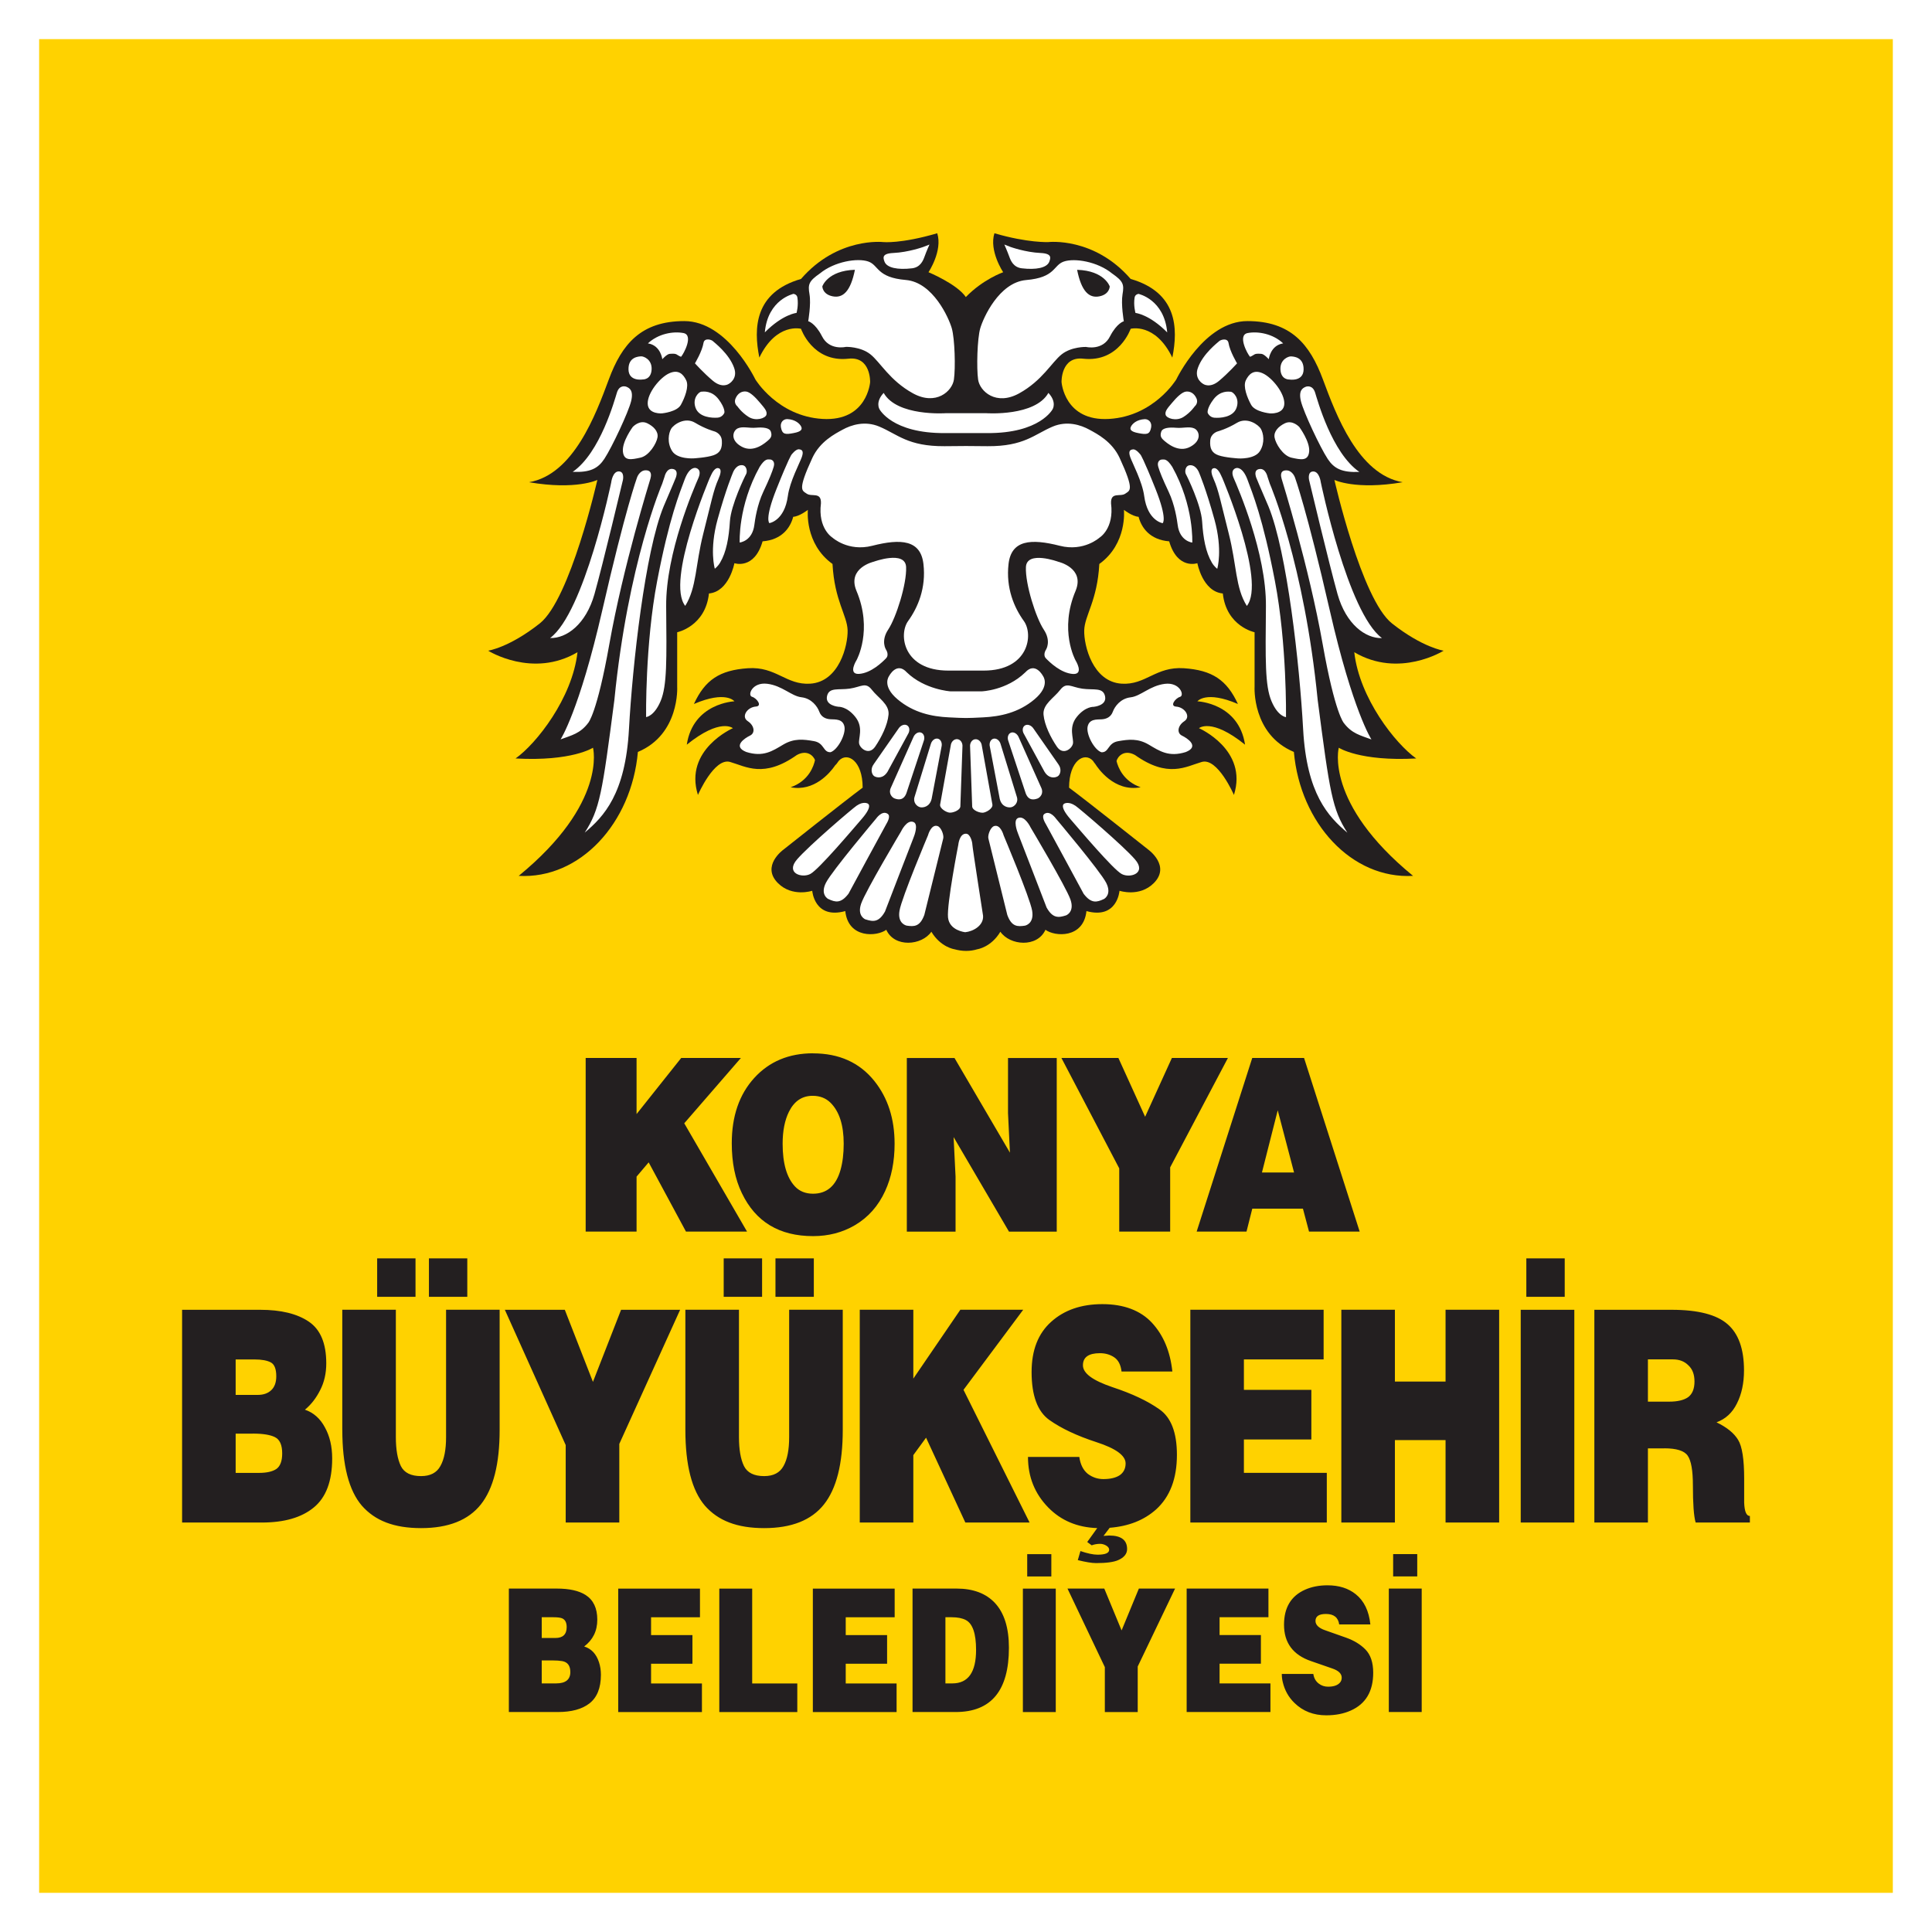
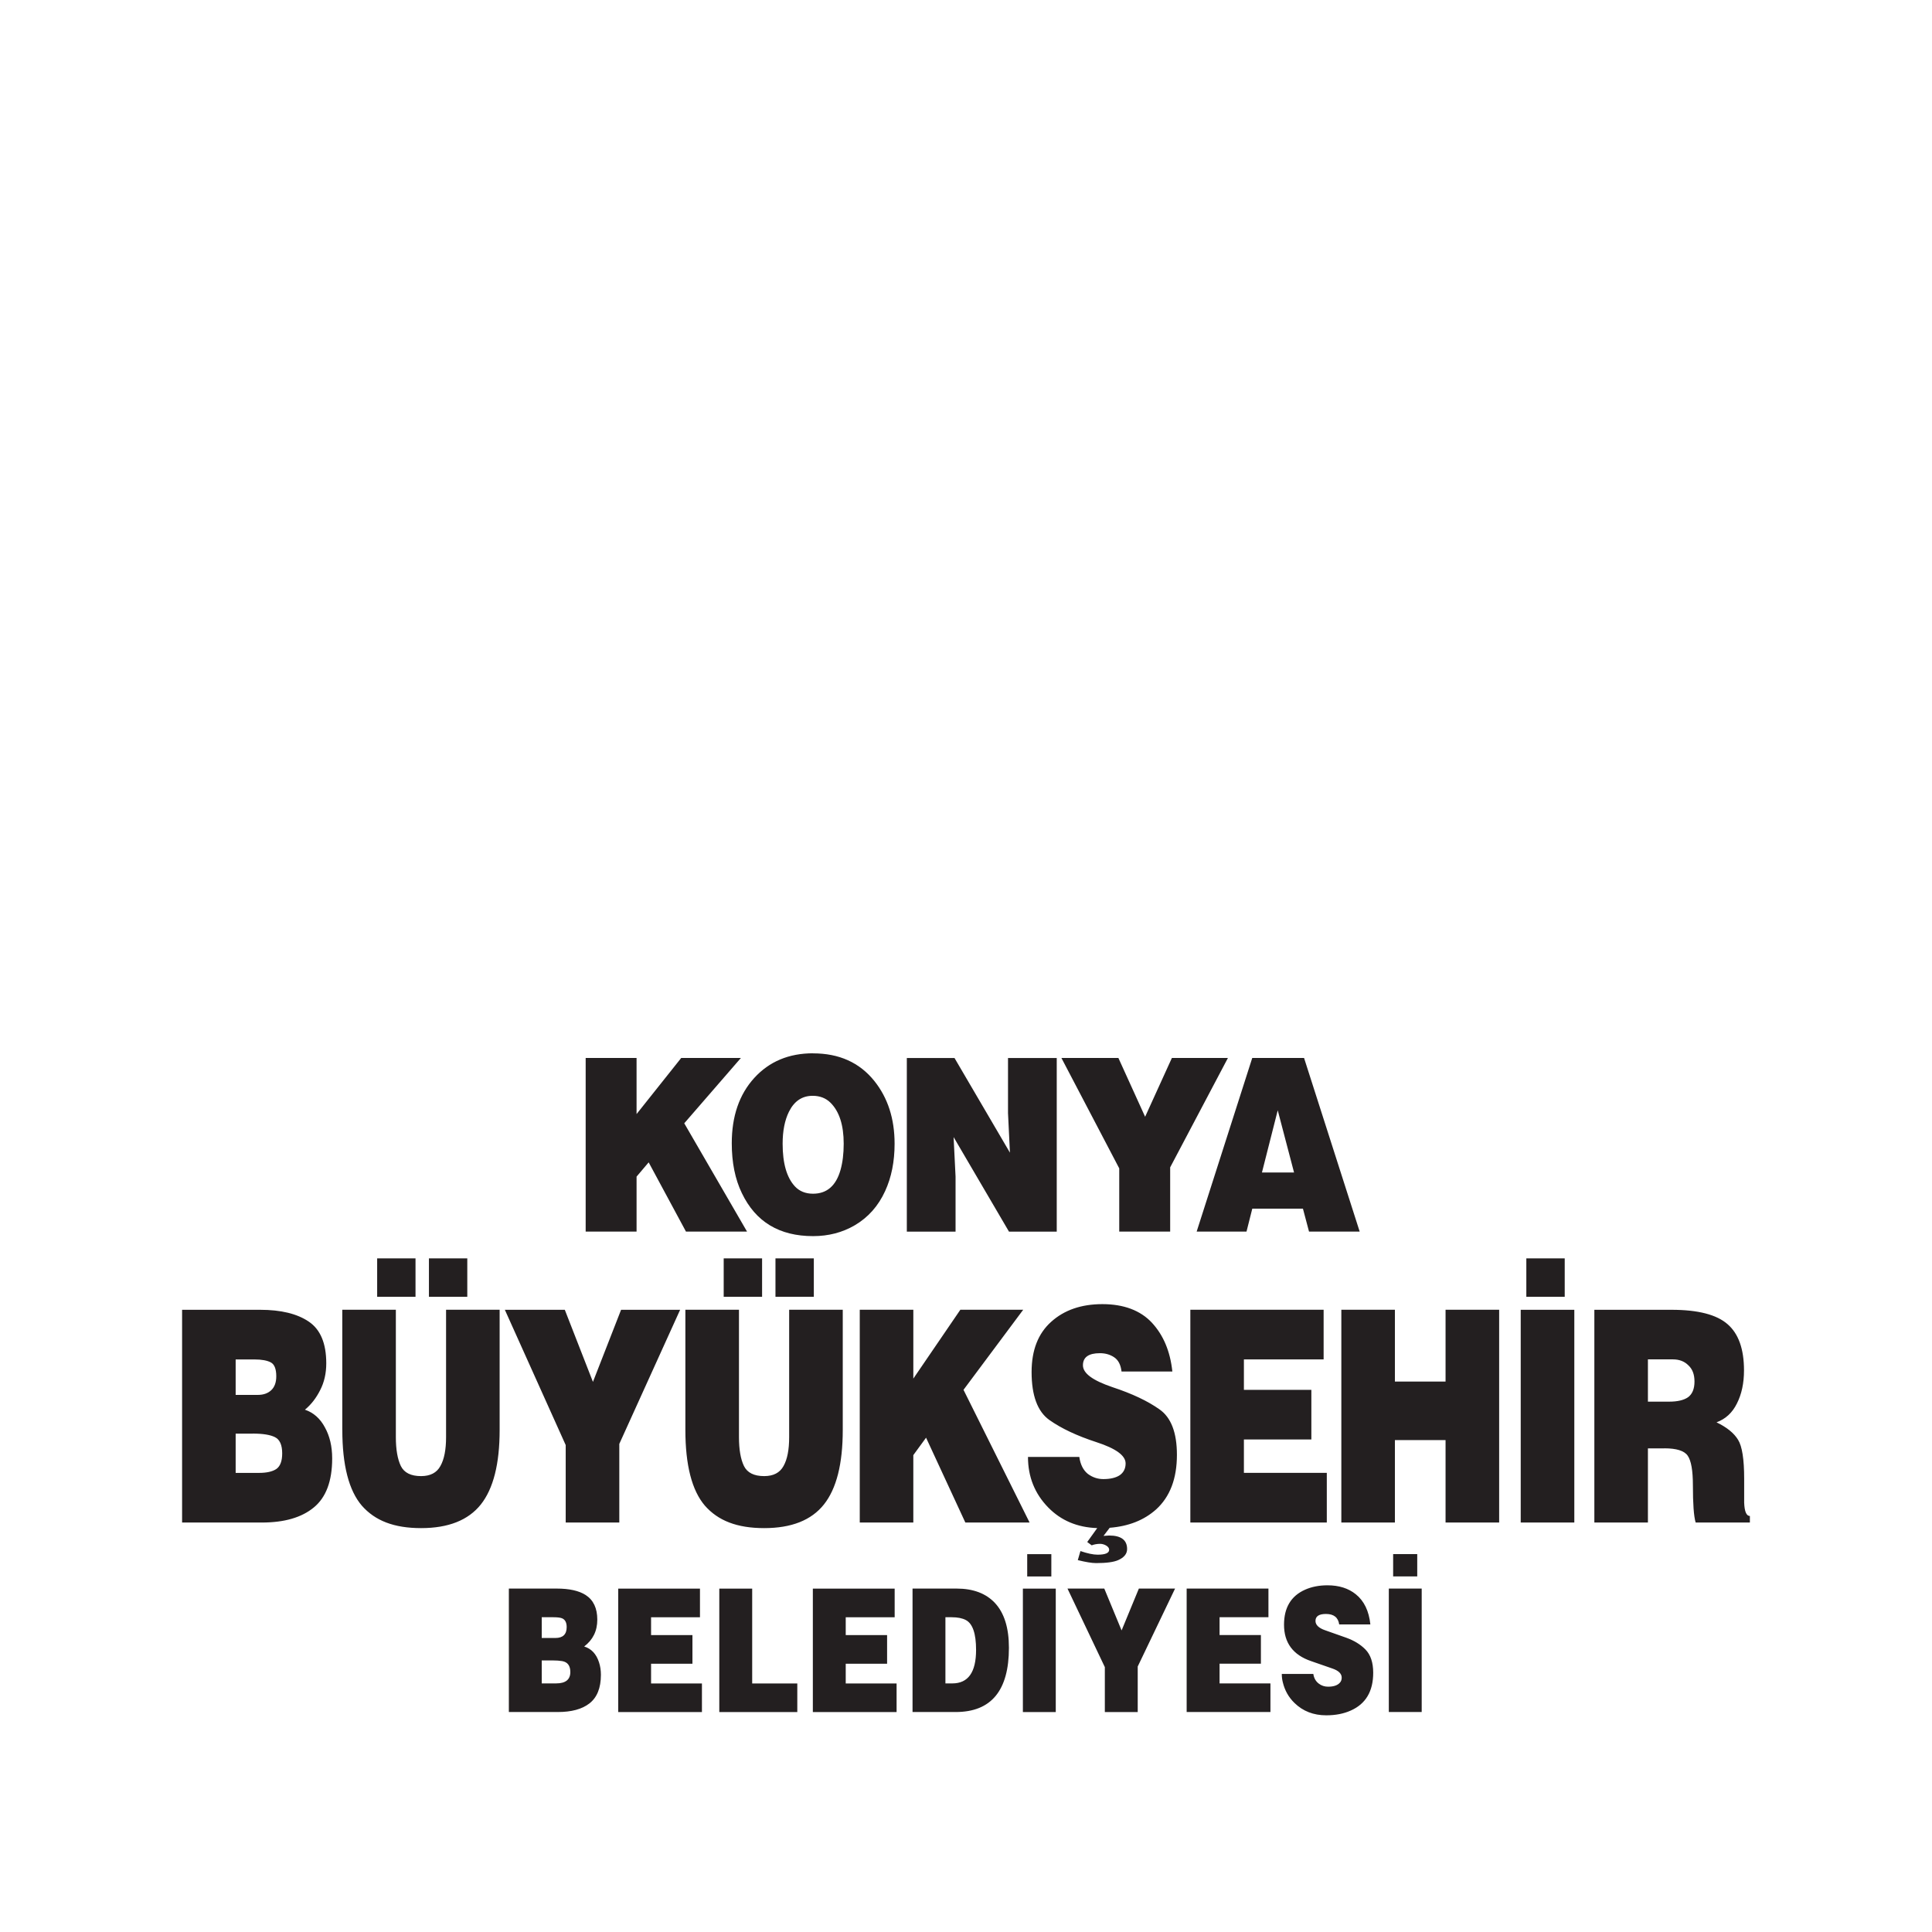
<svg xmlns="http://www.w3.org/2000/svg" id="Layer_1" data-name="Layer 1" viewBox="0 0 571.68 571.69">
  <defs>
    <style>
      .cls-1, .cls-2 {
        fill: #fff;
      }

      .cls-3 {
        fill: #ffd200;
      }

      .cls-4 {
        fill: #231f20;
      }

      .cls-4, .cls-2 {
        fill-rule: evenodd;
      }
    </style>
  </defs>
  <rect class="cls-1" width="571.68" height="571.69" />
-   <rect class="cls-3" x="11.58" y="11.58" width="548.51" height="548.51" />
  <path class="cls-4" d="m492.46,428.57h-4.84v21.95h-15.85v-62.95h22.84c7.84,0,13.37,1.43,16.6,4.28,3.22,2.8,4.84,7.34,4.84,13.64,0,3.78-.7,7.05-2.09,9.79-1.34,2.74-3.36,4.6-6.04,5.59,3.04,1.46,5.17,3.18,6.37,5.16,1.21,1.92,1.81,5.77,1.81,11.54v7.08c.1,2.62.66,3.93,1.69,3.93v1.93h-16.05c-.55-1.87-.81-5.54-.81-11.02,0-4.37-.52-7.29-1.54-8.75-.99-1.45-3.29-2.18-6.92-2.18h0Zm-4.84-26.32v12.5h6.25c2.51,0,4.39-.44,5.64-1.32,1.25-.93,1.89-2.48,1.89-4.63s-.62-3.71-1.82-4.81c-1.16-1.17-2.68-1.75-4.57-1.75h-7.39Zm-204.82,104.34h-12.78v-36.53h13.03c4.9,0,8.69,1.42,11.35,4.26,2.76,2.96,4.14,7.37,4.14,13.25,0,12.68-5.25,19.02-15.75,19.02h0Zm-3.05-28.05v19.58h2.05c4.68,0,7.02-3.3,7.02-9.91,0-4.81-1-7.76-3.01-8.83-1.05-.56-2.46-.84-4.22-.84h-1.85Zm-114.7,28.05h-14.48v-36.53h14.17c3.73,0,6.58.64,8.56,1.91,2.29,1.48,3.44,3.91,3.44,7.28s-1.29,5.95-3.88,7.95c2.12.65,3.58,2.2,4.38,4.65.38,1.14.57,2.38.57,3.72,0,3.91-1.15,6.74-3.42,8.49-2.18,1.69-5.29,2.53-9.35,2.53h0Zm-1.33-28.05h-3.42v6.14h4.04c2.23,0,3.34-1.08,3.34-3.22,0-1.32-.43-2.17-1.29-2.57-.48-.23-1.38-.35-2.67-.35h0Zm-.32,12.79h-3.1v6.79h4.25c2.8,0,4.21-1.12,4.21-3.36,0-1.88-.81-2.96-2.42-3.24-.74-.13-1.73-.2-2.93-.2h0Zm-85.94-40.81h-23.58v-62.95h23.11c6.13,0,10.93,1.16,14.38,3.5,3.45,2.33,5.17,6.44,5.17,12.33,0,2.97-.6,5.62-1.81,7.95-1.17,2.33-2.66,4.26-4.5,5.78,2.55.87,4.52,2.62,5.91,5.24,1.43,2.57,2.15,5.63,2.15,9.18,0,6.7-1.81,11.54-5.44,14.51-3.59,2.97-8.71,4.46-15.39,4.46h0Zm-2.16-48.26h-5.57v10.49h6.58c1.65,0,2.98-.47,3.96-1.4.98-.93,1.48-2.3,1.48-4.11,0-2.15-.54-3.53-1.61-4.1-1.08-.58-2.69-.88-4.84-.88h0Zm-.53,21.95h-5.04v11.62h6.92c2.24,0,3.94-.38,5.1-1.14,1.17-.81,1.75-2.36,1.75-4.63,0-2.51-.72-4.11-2.15-4.81-1.39-.7-3.58-1.05-6.58-1.05h0Zm165.82-112.52c7.71,0,13.74,2.72,18.11,8.15,4.01,5,6.01,11.19,6.01,18.6,0,5.27-.93,9.94-2.8,14-2.02,4.41-5,7.78-8.95,10.1-3.68,2.16-7.8,3.23-12.37,3.23-9.98,0-17-4.23-21.07-12.71-2-4.13-2.99-9.05-2.99-14.77,0-8.01,2.22-14.45,6.65-19.32,4.43-4.86,10.24-7.3,17.41-7.3h0Zm-.13,12.56c-3.12,0-5.45,1.57-7.01,4.71-1.24,2.51-1.87,5.67-1.87,9.48,0,5.81,1.22,10.02,3.64,12.62,1.35,1.44,3.14,2.16,5.36,2.16,4.09,0,6.8-2.35,8.13-7.04.62-2.21.94-4.78.94-7.74,0-5.54-1.31-9.59-3.93-12.17-1.37-1.34-3.12-2.02-5.26-2.02h0Zm128.37,40.18h-14.74l16.45-51.38h15.33l16.46,51.38h-14.99l-1.8-6.78h-14.99l-1.71,6.78h0Zm14.08-17.49l-4.83-18.4-4.67,18.4h9.51Zm68.73,25.41h11.36v11.37h-11.36v-11.37h0Zm-237.5,0h11.36v11.37h-11.36v-11.37h0Zm15.32,0h11.35v11.37h-11.35v-11.37h0Zm-117.86,0h11.35v11.37h-11.35v-11.37h0Zm15.32,0h11.35v11.37h-11.35v-11.37h0Zm323.06,15.22h15.86v62.94h-15.86v-62.94h0Zm-37.23,62.94h-15.85v-62.95h15.85v21.24h14.99v-21.24h15.86v62.95h-15.86v-24.39h-14.99v24.39h0Zm-20.15,0h-40.38v-62.95h39.44v14.69h-23.59v9h19.96v14.69h-19.96v9.87h24.53v14.69h0Zm-45.69-44.68h-15.05c-.23-1.98-.94-3.37-2.15-4.19-1.21-.82-2.62-1.23-4.24-1.23-3.36,0-5.03,1.19-5.03,3.58s2.91,4.49,8.73,6.47c5.82,1.92,10.45,4.11,13.9,6.56,3.45,2.39,5.18,6.88,5.18,13.47,0,7.04-2.06,12.44-6.18,16.17-3.56,3.17-8.12,4.97-13.71,5.41l-1.83,2.4,1.66-.11c3.55,0,5.32,1.34,5.32,4.01,0,1.4-.88,2.49-2.64,3.27-1.33.59-3.51.88-6.53.88-1.27,0-3.07-.3-5.42-.88l.78-2.68c2.09.71,3.77,1.07,5.08,1.07,2.28,0,3.42-.48,3.42-1.46,0-.49-.31-.91-.93-1.27-.58-.32-1.17-.48-1.75-.48-.88,0-1.71.15-2.49.44l-1.32-.98,2.96-4.12c-5.89-.19-10.72-2.23-14.51-6.11-3.98-4.08-5.98-9.06-5.98-14.94h15.19c.31,2.22,1.14,3.87,2.48,4.98,1.39,1.05,2.94,1.57,4.63,1.57,2.06,0,3.68-.38,4.84-1.14,1.16-.81,1.75-1.98,1.75-3.5,0-2.33-2.89-4.43-8.67-6.3-5.73-1.87-10.37-4.05-13.91-6.56-3.49-2.5-5.24-7.23-5.24-14.17,0-6.47,1.93-11.41,5.78-14.86,3.86-3.49,8.92-5.24,15.18-5.24s11.24,1.84,14.65,5.51c3.4,3.68,5.41,8.48,6.04,14.42h0Zm-92.51,44.68h15.85v-19.94l3.77-5.16,11.62,25.1h19.01l-19.55-39.26,17.66-23.69h-18.6l-13.91,20.37v-20.37h-15.85v62.95h0Zm-51.6-27.45v-35.5h15.86v37.68c0,3.67.49,6.52,1.48,8.56.99,1.99,2.98,2.98,5.98,2.98,2.73,0,4.63-.99,5.72-2.98,1.12-1.97,1.67-4.83,1.67-8.56v-37.68h15.86v35.58c0,10.02-1.86,17.37-5.58,22.04-3.71,4.66-9.6,6.99-17.67,6.99s-13.64-2.21-17.54-6.64c-3.85-4.49-5.78-11.98-5.78-22.47h0Zm-19.55,4.19v23.26h-15.86v-22.91l-18.01-40.04h17.74l8.33,21.34,8.33-21.34h17.47l-18,39.69h0Zm-81.97-4.19v-35.5h15.85v37.68c0,3.67.5,6.52,1.48,8.56.99,1.99,2.98,2.98,5.98,2.98,2.73,0,4.64-.99,5.72-2.98,1.12-1.97,1.68-4.83,1.68-8.56v-37.68h15.85v35.58c0,10.02-1.86,17.37-5.57,22.04-3.72,4.66-9.61,6.99-17.67,6.99s-13.63-2.21-17.53-6.64c-3.85-4.49-5.78-11.98-5.78-22.47h0Zm310.95,36.8h7.13v6.6h-7.13v-6.6h0Zm-1.28,10.2h9.73v36.53h-9.73v-36.53h0Zm-5.47,10.61h-9.21c-.3-2.07-1.6-3.1-3.92-3.1-2.06,0-3.1.68-3.1,2.06,0,1.18.96,2.11,2.87,2.77l6.2,2.19c2.32.83,4.22,1.98,5.69,3.47,1.55,1.57,2.32,3.87,2.32,6.91,0,5.48-2.21,9.21-6.62,11.17-2.1.95-4.52,1.42-7.27,1.42-3.78,0-6.9-1.22-9.39-3.64-1.76-1.7-2.92-3.77-3.49-6.22-.19-.76-.28-1.55-.28-2.38h9.33c.18,1.21.7,2.15,1.59,2.84.8.62,1.72.93,2.78.93,1.67,0,2.84-.41,3.53-1.23.34-.39.5-.87.5-1.44,0-1.19-.95-2.11-2.85-2.74l-6.22-2.16c-5.33-1.82-8-5.41-8-10.77,0-5.05,2.07-8.5,6.2-10.35,1.94-.87,4.17-1.31,6.66-1.31,3.41,0,6.2.89,8.38,2.65,2.46,1.98,3.89,4.95,4.31,8.92h0Zm-29.57,25.92h-24.78v-36.53h24.2v8.48h-14.46v5.27h12.23v8.48h-12.23v5.83h15.05v8.47h0Zm-39.26-13.49v13.5h-9.73v-13.3l-11.05-23.24h10.89l5.12,12.38,5.11-12.38h10.71l-11.04,23.04h0Zm-32.7-33.23v6.6h7.14v-6.6h-7.14Zm-1.28,10.2h9.73v36.53h-9.73v-36.53h0Zm-37.37,36.53h-24.78v-36.53h24.21v8.48h-14.48v5.27h12.24v8.48h-12.24v5.83h15.05v8.47h0Zm-29.37,0h-23.09v-36.53h9.73v28.06h13.35v8.47h0Zm-28.22,0h-24.78v-36.53h24.19v8.48h-14.47v5.27h12.24v8.48h-12.24v5.83h15.05v8.47h0Zm138.53-161.16l17.1-32.39h-16.58l-7.92,17.4-7.91-17.4h-16.86l17.11,32.67v18.71h15.07v-18.99h0Zm-63.81-32.39l16.41,28.02-.57-11.69v-16.32h14.42v51.38h-14.13l-16.39-27.98.58,11.7v16.28h-14.42v-51.38h14.09Zm-109.13,51.38h15.06v-16.27l3.58-4.22,11.04,20.49h18.07l-18.58-32.05,16.76-19.33h-17.66l-13.21,16.6v-16.6h-15.06v51.38Z" />
-   <path class="cls-4" d="m246.99,226.66c-1.41,2.01-6.06,7.63-13.03,6.29,5.39-1.88,6.84-6.32,7.2-8.05-.51-1.34-2.4-3.12-5.38-1.49-9.75,6.92-15.05,3.41-19.74,2.05-4.7-1.36-9.52,9.76-9.52,9.76-4.22-13.39,10.34-19.75,10.34-19.75,0,0-3.65-3.18-13.64,4.88,1.88-12.37,14.1-12.83,14.1-12.83,0,0-2.47-3.29-11.99.79,3.29-7.15,7.64-10.01,15.98-10.58,8.34-.57,11.28,5.02,18.45,4.57,8.58-.57,11.16-11.35,11.05-15.78-.12-4.43-3.88-8.74-4.47-19.64-8.35-6.02-7.29-16.01-7.29-16.01,0,0-2.46,1.93-4.34,2.05-.83,3.18-3.3,6.81-9.06,7.26-2.46,8.51-8.34,6.47-8.34,6.47,0,0-1.53,8.4-7.53,8.96-1.06,9.77-9.4,11.47-9.4,11.47v16.12s.82,14.08-11.63,19.3c-1.87,21.11-17.16,37.69-35.26,36.67,26.32-21.57,21.98-37.92,21.98-37.92,0,0-6.23,4.1-22.92,3.18,6.11-4.31,16.81-17.82,18.33-31.44-13.28,7.83-26.44-.45-26.44-.45,0,0,6.23-.91,15.28-8.07,9.05-7.16,17.04-42.46,17.04-42.46,0,0-6.23,3.07-20.22.68,13.16-2.27,19.74-19.98,23.61-30.42,3.87-10.45,9.52-17.26,22.33-17.26s21.03,17.26,21.03,17.26c0,0,6.58,10.9,19.86,11.69,13.28.79,14.1-10.9,14.1-10.9,0,0,.24-7.72-6.46-6.92-10.58,1.14-13.99-8.85-13.99-8.85,0,0-7.28-1.93-12.33,8.52-1.76-8.75-1.41-19.3,12.33-23.27,10.81-12.48,24.33-10.91,24.33-10.91,0,0,5.21.55,15.98-2.61,1.64,5.22-2.59,11.53-2.59,11.53,0,0,8.46,3.5,11.05,7.35,5.08-5.26,11.05-7.35,11.05-7.35,0,0-4.23-6.31-2.59-11.53,9.89,2.9,15.98,2.61,15.98,2.61,0,0,13.52-1.58,24.33,10.91,13.74,3.97,14.1,14.52,12.33,23.27-5.05-10.45-12.33-8.52-12.33-8.52,0,0-3.41,9.99-13.99,8.85-6.69-.79-6.46,6.92-6.46,6.92,0,0,.82,11.7,14.1,10.9,13.28-.8,19.86-11.69,19.86-11.69,0,0,8.23-17.26,21.04-17.26s18.46,6.81,22.34,17.26c3.88,10.44,10.45,28.15,23.61,30.42-13.98,2.38-20.21-.68-20.21-.68,0,0,7.99,35.3,17.04,42.46,9.05,7.15,15.28,8.07,15.28,8.07,0,0-13.16,8.28-26.44.45,1.52,13.62,12.22,27.13,18.33,31.44-16.69.92-22.92-3.18-22.92-3.18,0,0-4.34,16.35,21.98,37.92-18.1,1.02-33.39-15.56-35.26-36.67-12.45-5.22-11.63-19.3-11.63-19.3v-16.12s-8.34-1.71-9.4-11.47c-6-.56-7.53-8.96-7.53-8.96,0,0-5.88,2.04-8.34-6.47-5.75-.46-8.23-4.08-9.05-7.26-1.88-.12-4.34-2.05-4.34-2.05,0,0,1.06,9.99-7.28,16.01-.59,10.9-4.35,15.21-4.47,19.64-.12,4.43,2.47,15.21,11.05,15.78,7.16.45,10.1-5.13,18.45-4.57,8.34.57,12.69,3.44,15.98,10.58-9.52-4.08-11.99-.79-11.99-.79,0,0,12.22.46,14.1,12.83-9.99-8.07-13.63-4.88-13.63-4.88,0,0,14.57,6.36,10.34,19.75,0,0-4.82-11.12-9.52-9.76-4.7,1.36-9.99,4.88-19.75-2.05-3.2-1.76-5.14.43-5.47,1.78.46,1.89,2.03,5.98,7.14,7.76-7.86,1.51-12.76-5.82-13.41-6.86-.24-.28-.48-.61-.71-.97-2.47-2.72-7.06-.11-7.06,7.95,5.64,4.2,23.51,18.39,23.51,18.39,0,0,6.63,4.81,1.53,9.88-4.23,4.21-10.12,2.24-10.12,2.24,0,0-.61,8.52-9.78,6.01-.87,8.19-9.42,7.57-12.13,5.53-2.43,5.37-10.53,4.67-13.34.58-2.73,4.58-6.76,5.17-6.76,5.17-2.19.67-4.48.67-6.89,0,0,0-4.03-.59-6.77-5.17-2.82,4.09-10.91,4.79-13.34-.58-2.71,2.04-11.26,2.66-12.13-5.53-9.17,2.51-9.78-6.01-9.78-6.01,0,0-5.89,1.96-10.12-2.24-5.11-5.07,1.53-9.88,1.53-9.88,0,0,17.86-14.19,23.51-18.39,0-8.06-4.59-10.67-7.06-7.95-.41.64-.83,1.15-1.25,1.54Z" />
-   <path class="cls-2" d="m375.43,106.29s.47-4.11,4.26-4.68c-3.02-2.86-7.45-3.65-10.51-3.06-3.06.59-.1,6.14.71,7.03,1.53-.6.98-1.06,3.32-.88.86.04,2.22,1.59,2.22,1.59h0Zm-132.1-21.55s1.52-4.66,9.64-4.91c-1.27,6.38-3.53,8.46-6.59,7.85-3.05-.61-3.05-2.94-3.05-2.94h0Zm-8.51,2.21s-7.62,1.59-8.51,11.4c5.34-5.39,9.39-5.76,9.39-5.76,0,0,.63-2.22.25-4.54-.13-.97-1.14-1.1-1.14-1.1h0Zm4.33,8.09s2.03.49,4.05,4.4c2.16,4.41,7.11,3.2,7.11,3.2,0,0,4.31-.13,7.24,2.2,2.93,2.33,5.7,7.73,12.56,11.53,6.86,3.79,11.65-.62,12.15-4.04.51-3.43.26-12.15-.63-15.21-.89-3.07-5.54-13.54-13.54-14.27-8.76-.73-8-4.37-11.17-5.47-3.17-1.1-9.98-.02-14.31,3.53-3.3,2.3-3.58,3.22-3.08,6.16.51,2.93-.38,7.97-.38,7.97h0Zm-56.59,21.1c-.68,2.13-4.93,17.84-13.09,23.48,5.16.22,7.48-1,9.35-3.83,2.27-3.45,7.14-13.85,7.93-17.08.79-3.23-.56-3.88-1.25-4.21-.68-.33-2.27-.49-2.94,1.64h0Zm7.63-3.86s-4.17.71-4.22-2.99c-.05-3.71,3.01-3.8,3.73-3.85.73-.05,3.3.9,3.11,3.94-.19,3.04-2.62,2.9-2.62,2.9h0Zm5.79-5.99s1.36-1.55,2.22-1.59c2.35-.18,1.79.29,3.32.88.81-.89,3.77-6.45.71-7.03-3.06-.59-7.49.2-10.51,3.06,3.79.57,4.26,4.68,4.26,4.68h0Zm9.66,1.21s2.14-3.53,2.54-6.09c.3-1.5,2.29-.92,2.73-.5.44.42,4.84,3.75,6.31,7.92,1.21,3.31-1.59,4.77-1.59,4.77,0,0-1.92,1.39-4.69-.93-2.77-2.32-5.31-5.17-5.31-5.17h0Zm12.54,12.73s-1.18-.92-.51-2.39c.66-1.46,1.77-2.1,3.03-2,1.25.11,2.92,1.82,4.17,3.32,1.25,1.5,2.22,2.49,1.92,3.56-.3,1.07-3.14,2-5.28.64-2.14-1.35-3.32-3.13-3.32-3.13h0Zm-37.31,22.43s.4-3.17,2.21-3.17,1.24,2.56,1.24,2.56c0,0-5.91,24.86-8.42,33.76-2.51,8.89-8.26,13.13-13.12,12.98,10.14-7.53,18.1-46.13,18.1-46.13h0Zm-15,76.14s5.5-8.33,12.35-38.22c6.84-29.89,10.26-39.23,10.26-39.23,0,0,.71-2.22,2.64-2.19,1.93.03,1.53,1.79,1.34,2.48-.18.68-8.04,25.78-12.16,48.99-3.65,20.55-6.25,23.28-6.25,23.28-2.38,3.16-4.91,3.66-8.18,4.88h0Zm30.05-75.58l.72-2.16s.52-2.48,2.29-2.31c2.28.22.86,3.03.86,3.03,0,0-.44,1.15-3.41,8.04-5.51,13.36-9.22,46.84-10.27,65.95-1.04,19.11-7.44,25.86-13.09,30.6,4.46-6.9,5.2-11.78,8.77-39.23,4.02-40.52,14.13-63.94,14.13-63.94h0Zm-4.76,68.96s2.38-.15,4.32-4.74c1.93-4.6,1.78-12.21,1.64-28.02-.15-15.8,8.33-35.2,9.52-37.93,1.19-2.73-.74-3.01-.74-3.01,0,0-1.79-.58-3.27,3.3-1.49,4.02-4.61,11.49-8.18,30.17-3.57,18.67-3.27,40.23-3.27,40.23h0Zm18.89-70.83s-13.09,30.61-7.29,37.93c3.42-5.46,2.97-12.07,5.35-21.41,2.38-9.34,2.98-12.78,4.46-16.09,1.49-3.3-.03-3.25-.03-3.25,0,0-1.01-.43-2.14,2.07-.12.35-.36.75-.36.75h0Zm1.46,26.91s-1.67-5.53.83-14.58c2.5-9.05,4.47-13.66,4.47-13.66,0,0,.73-2.24,2.47-2.38,1.74-.15,1.89,1.94,1.52,2.61-.38.65-4.51,9.15-4.82,14.03-.3,4.87-1.06,9.09-2.88,12.17-.68,1.17-1.59,1.83-1.59,1.83h0Zm7.39-7.73s3.72-.37,4.32-5.24c.19-1.5.83-5.93,2.65-9.78,1.82-3.85,2.62-5.86,3.07-7.39.46-1.54-.45-2.17-1.14-2.17s-1.41-.29-3,2.17c-6.49,11.66-5.92,22.42-5.92,22.42h0Zm8.76-5.75s-1.51-1.03,2.13-10.15c3.64-9.12,4.4-10.07,4.4-10.07,0,0,1.25-1.69,2.2-1.61.95.07,1.48.52.88,2.27-.61,1.76-3.56,7.22-4.14,11.54-.99,7.37-5.46,8.03-5.46,8.03h0Zm25.81,40.53s4.91-8.84-.07-20.55c-2.75-6.75,5.13-8.55,5.13-8.55,0,0,9.37-3.45,9.59,1.58.22,5.03-2.98,15.01-5.28,18.47-2.31,3.45-.67,5.96-.67,5.96,0,0,1.04,1.51,0,2.59-1.04,1.07-4.39,4.38-8.03,4.6-3.35.14-.67-4.1-.67-4.1h0Zm-5.44,13.81s-3.89-.34-3.32-3.09c.57-2.76,3.39-1.79,6.74-2.27,3.35-.49,4.68-2.06,6.53.34,1.85,2.41,5.23,4.27,4.94,7.37-.28,3.1-2.14,6.78-3.94,9.44-1.81,2.67-4.39.66-4.75-.83-.35-1.49,1.43-4.75-1.14-7.95-2.56-3.21-5.06-3-5.06-3h0Zm-2.26,3.71c-1.47-.07-2.77-.69-3.34-2.24-.57-1.56-2.29-3.93-5.28-4.27-2.99-.34-5.67-3.44-10.13-3.99-4.46-.55-5.92,3.44-4.49,3.85,1.42.41,3.13,2.75,1.14,2.89-2.58.18-4.42,3-2.42,4.31,2,1.31,2.28,3.51.71,4.27-1.57.75-5.32,3.2-1.14,4.86,5.03,1.58,7.74-.28,10.94-2.18,3.21-1.9,5.96-1.58,9.09-1.03,3.14.56,2.64,3.35,4.91,3.28,2.14-.69,4.6-5.34,4.11-7.61-.5-2.27-2.64-2.07-4.11-2.14h0Zm7.75,25.54c-1.27.86-14.12,11.82-17.65,15.9-3.54,4.08,1.39,5.66,3.9,4.34,2.51-1.32,12.62-13.28,15.3-16.38,3.49-4.07,1.59-4.5,1.59-4.5,0,0-1.24-.65-3.14.65h0Zm-8.48,27.62s-2.45-1.28-.62-4.82c1.82-3.53,14.81-18.93,14.81-18.93,0,0,1.77-2.58,3.43-1.43.96.66-.02,2.39-.52,3.24-.51.85-11.07,20.41-11.07,20.41-2.29,2.99-3.94,2.51-6.02,1.53h0Zm11.09,6.08s-2.61-.94-1.31-4.69c1.3-3.74,11.79-21.33,11.79-21.33,0,0,1.72-3.7,3.74-2.79,1.43.65.29,3.85-.09,4.75-.38.91-8.39,21.72-8.39,21.72-1.84,3.27-3.55,3.02-5.74,2.32h0Zm12.08,1.81c2.28.36,4.01.35,5.3-3.16,0,0,5.37-21.69,5.6-22.64.23-.95-.58-3.28-1.69-3.65-1.93-.63-2.82,2.73-2.82,2.73,0,0-7.76,18.4-8.43,22.29-.68,3.89,2.05,4.42,2.05,4.42h0Zm17.4,1.96s-4.69-.45-5.09-4.37c-.39-3.93,3.04-21.48,3.04-21.48,0,0,.31-3.42,2.35-3.29,1.17.08,1.79,2.29,1.82,3.26.04.98,3.16,21,3.16,21,.22,2.94-2.98,4.66-5.28,4.88h0Zm-13.39-37c-.88-.21-2.14-1.38-1.59-3.07l4.78-15.54c.29-1.12,1.23-1.87,2.12-1.65.87.21,1.35,1.3,1.06,2.42l-2.92,15.39c-.58,2.41-2.57,2.67-3.45,2.46h0Zm8.72,1.62c.96.1,3.1-.65,3.23-1.8l.62-17.68c.12-1.15-.55-2.16-1.51-2.26-.96-.1-1.84.76-1.96,1.91l-3.14,17.46c-.13,1.15,1.81,2.27,2.77,2.37h0Zm-16.2-4.19c.85.31,2.58.77,3.46-1.54l5.12-15.43c.43-1.08.09-2.2-.75-2.52-.85-.32-1.88.31-2.31,1.39l-6.66,14.94c-.76,1.61.3,2.85,1.15,3.17h0Zm-6.02-6.58c.77.46,2.58.78,3.9-1.33l6.04-11.1c.64-.98.53-2.16-.24-2.62-.77-.47-1.9-.05-2.54.94l-7.35,10.55c-1.07,1.44-.58,3.09.19,3.56h0Zm-71.51-103.33s2-2.24,4.31-1.12c1.83.89,3.33,2.38,3.04,4.17-.29,1.79-2.46,5.45-5.06,6.01-2.6.56-4.89,1.12-5.18-1.81-.29-2.94,2.89-7.24,2.89-7.24h0Zm8.79-4.06s4.31-.42,5.47-2.51c1.16-2.1,2.46-5.42,1.59-7.24-.87-1.82-2.31-3.33-5.04-2.09-2.72,1.23-6.51,5.87-6.36,9.05.15,3.19,4.34,2.8,4.34,2.8h0Zm9.27,13.33s-4.84.33-6.4-2.18c-1.56-2.51-1.01-5.29-.29-6.54.72-1.26,4.08-3.63,7.09-1.82,3.01,1.82,5.61,2.52,5.61,2.52,0,0,2.17.53,2.32,2.77.14,2.23-.44,3.63-2.46,4.33-2.03.7-5.87.92-5.87.92h0Zm7.07-12.04c1.52-.13,2.01-1.47,2.01-1.47,0,0,.31-1.25-1.69-3.94-2.01-2.68-4.51-2.33-5.15-2.28-.64.04-2.72,1.86-1.7,4.75,1.03,2.9,5.01,3.06,6.53,2.93h0Zm15.02,6.65c.87-.74,1.12-1.42.72-2.56-.41-1.13-2.38-1.29-4.39-1.12-2.01.18-3.89-.47-5.36.18-1.47.65-2.42,3.51,1.16,5.44,3.59,1.94,7.01-1.2,7.87-1.93h0Zm4.86-6.09s-1.51.46-1.11,2.45c.4,2,1.37,1.99,3.7,1.55,2.34-.43,2.66-1.12,2.25-1.94-.41-.82-1.66-2.07-4.07-2.2-.49,0-.76.13-.76.13h0Zm96.15-39.4s-1.52-4.66-9.65-4.91c1.27,6.38,3.53,8.46,6.59,7.85,3.06-.61,3.06-2.94,3.06-2.94h0Zm8.5,2.21s7.62,1.59,8.51,11.4c-5.34-5.39-9.39-5.76-9.39-5.76,0,0-.64-2.22-.26-4.54.13-.97,1.14-1.1,1.14-1.1h0Zm52.27,29.2c.68,2.13,4.93,17.84,13.09,23.48-5.16.22-7.48-1-9.35-3.83-2.27-3.45-7.14-13.85-7.93-17.08-.79-3.23.57-3.88,1.25-4.21.68-.33,2.26-.49,2.94,1.64h0Zm-7.63-3.86s-2.43.14-2.62-2.9c-.2-3.04,2.38-3.99,3.11-3.94.73.04,3.78.14,3.74,3.85-.05,3.71-4.22,2.99-4.22,2.99h0Zm-15.46-4.78s-2.14-3.53-2.54-6.09c-.29-1.5-2.29-.92-2.73-.5-.45.42-4.84,3.75-6.32,7.92-1.21,3.31,1.59,4.77,1.59,4.77,0,0,1.92,1.39,4.68-.93,2.77-2.32,5.31-5.17,5.31-5.17h0Zm-12.54,12.73s1.18-.92.52-2.39c-.67-1.46-1.78-2.1-3.03-2-1.26.11-2.92,1.82-4.17,3.32-1.26,1.5-2.21,2.49-1.92,3.56.29,1.07,3.14,2,5.28.64,2.14-1.35,3.32-3.13,3.32-3.13h0Zm37.31,22.43s-.4-3.17-2.22-3.17-1.23,2.56-1.23,2.56c0,0,5.92,24.86,8.42,33.76,2.51,8.89,8.27,13.13,13.13,12.98-10.15-7.53-18.1-46.13-18.1-46.13h0Zm15,76.14s-5.51-8.33-12.34-38.22c-6.84-29.89-10.27-39.23-10.27-39.23,0,0-.71-2.22-2.64-2.19-1.94.03-1.53,1.79-1.34,2.48.19.68,8.05,25.78,12.16,48.99,3.65,20.55,6.25,23.28,6.25,23.28,2.38,3.16,4.91,3.66,8.18,4.88h0Zm-30.04-75.58l-.72-2.16s-.52-2.48-2.28-2.31c-2.29.22-.86,3.03-.86,3.03,0,0,.44,1.15,3.42,8.04,5.5,13.36,9.22,46.84,10.26,65.95,1.04,19.11,7.44,25.86,13.09,30.6-4.46-6.9-5.21-11.78-8.78-39.23-4.01-40.52-14.13-63.94-14.13-63.94h0Zm4.76,68.96s-2.38-.15-4.31-4.74c-1.94-4.6-1.79-12.21-1.64-28.02.15-15.8-8.33-35.2-9.52-37.93-1.19-2.73.74-3.01.74-3.01,0,0,1.79-.58,3.27,3.3,1.49,4.02,4.61,11.49,8.18,30.17,3.57,18.67,3.27,40.23,3.27,40.23h0Zm-18.89-70.83s13.09,30.61,7.29,37.93c-3.42-5.46-2.97-12.07-5.35-21.41-2.38-9.34-2.98-12.78-4.46-16.09-1.48-3.3.03-3.25.03-3.25,0,0,1.01-.43,2.14,2.07.12.35.36.75.36.75h0Zm-1.46,26.91s1.67-5.53-.84-14.58c-2.5-9.05-4.47-13.66-4.47-13.66,0,0-.72-2.24-2.47-2.38-1.74-.15-1.89,1.94-1.52,2.61.38.65,4.52,9.15,4.82,14.03.3,4.87,1.06,9.09,2.88,12.17.68,1.17,1.59,1.83,1.59,1.83h0Zm-7.4-7.73s-3.71-.37-4.32-5.24c-.19-1.5-.84-5.93-2.66-9.78-1.82-3.85-2.62-5.86-3.08-7.39-.45-1.54.46-2.17,1.14-2.17s1.41-.29,3,2.17c6.49,11.66,5.92,22.42,5.92,22.42h0Zm-8.76-5.75s1.51-1.03-2.12-10.15c-3.64-9.12-4.4-10.07-4.4-10.07,0,0-1.25-1.69-2.2-1.61-.95.07-1.48.52-.88,2.27.61,1.76,3.56,7.22,4.14,11.54.98,7.37,5.46,8.03,5.46,8.03h0Zm-25.81,40.53s-4.91-8.84.07-20.55c2.75-6.75-5.13-8.55-5.13-8.55,0,0-9.37-3.45-9.59,1.58-.22,5.03,2.97,15.01,5.27,18.47,2.31,3.45.67,5.96.67,5.96,0,0-1.04,1.51,0,2.59,1.04,1.07,4.39,4.38,8.03,4.6,3.35.14.67-4.1.67-4.1h0Zm5.45,13.81s3.89-.34,3.32-3.09c-.57-2.76-3.39-1.79-6.74-2.27-3.35-.49-4.67-2.06-6.53.34-1.85,2.41-5.23,4.27-4.94,7.37.29,3.1,2.14,6.78,3.95,9.44,1.81,2.67,4.39.66,4.74-.83.36-1.49-1.42-4.75,1.14-7.95,2.57-3.21,5.06-3,5.06-3h0Zm2.26,3.71c1.47-.07,2.78-.69,3.35-2.24.57-1.56,2.28-3.93,5.27-4.27,3-.34,5.68-3.44,10.13-3.99,4.46-.55,5.91,3.44,4.49,3.85-1.42.41-3.13,2.75-1.14,2.89,2.58.18,4.42,3,2.42,4.31-2,1.31-2.28,3.51-.71,4.27,1.57.75,5.32,3.2,1.14,4.86-5.03,1.58-7.73-.28-10.94-2.18-3.21-1.9-5.96-1.58-9.09-1.03-3.14.56-2.64,3.35-4.92,3.28-2.14-.69-4.6-5.34-4.1-7.61.5-2.27,2.64-2.07,4.1-2.14h0Zm-7.75,25.54c1.27.86,14.13,11.82,17.66,15.9,3.53,4.08-1.39,5.66-3.91,4.34-2.52-1.32-12.62-13.28-15.31-16.38-3.49-4.07-1.59-4.5-1.59-4.5,0,0,1.23-.65,3.14.65h0Zm8.49,27.62s2.45-1.28.63-4.82c-1.82-3.53-14.81-18.93-14.81-18.93,0,0-1.78-2.58-3.43-1.43-.95.66.02,2.39.53,3.24.5.85,11.06,20.41,11.06,20.41,2.29,2.99,3.95,2.51,6.02,1.53h0Zm-35.78-25.53c.96-.1,2.9-1.22,2.77-2.37l-3.14-17.46c-.12-1.15-1.01-2.01-1.96-1.91-.96.1-1.63,1.11-1.51,2.26l.62,17.68c.13,1.15,2.27,1.9,3.23,1.8h0Zm16.08-4.19c-.85.31-2.59.77-3.46-1.54l-5.12-15.43c-.43-1.08-.09-2.2.75-2.52.85-.32,1.88.31,2.31,1.39l6.67,14.94c.76,1.61-.3,2.85-1.15,3.17h0Zm6.01-6.58c-.77.46-2.58.78-3.9-1.33l-6.04-11.1c-.64-.98-.53-2.16.24-2.62.77-.47,1.9-.05,2.54.94l7.35,10.55c1.07,1.44.59,3.09-.19,3.56h0Zm71.51-103.33s-2-2.24-4.31-1.12c-1.83.89-3.33,2.38-3.04,4.17.29,1.79,2.46,5.45,5.06,6.01,2.6.56,4.89,1.12,5.18-1.81.29-2.94-2.89-7.24-2.89-7.24h0Zm-8.8-4.06s4.2.4,4.34-2.8c.14-3.18-3.64-7.82-6.37-9.05-2.72-1.23-4.16.28-5.03,2.09-.87,1.82.43,5.14,1.59,7.24,1.16,2.09,5.47,2.51,5.47,2.51h0Zm-9.27,13.33s4.84.33,6.4-2.18c1.56-2.51,1.01-5.29.29-6.54-.72-1.26-4.08-3.63-7.09-1.82-3.01,1.82-5.61,2.52-5.61,2.52,0,0-2.17.53-2.31,2.77-.15,2.23.43,3.63,2.46,4.33,2.02.7,5.86.92,5.86.92h0Zm-7.06-12.04c-1.51-.13-2.01-1.47-2.01-1.47,0,0-.32-1.25,1.7-3.94,2.01-2.68,4.51-2.33,5.15-2.28.64.04,2.72,1.86,1.69,4.75-1.02,2.9-5.01,3.06-6.53,2.93h0Zm-15.02,6.65c-.86-.74-1.12-1.42-.71-2.56.4-1.13,2.38-1.29,4.39-1.12,2.01.18,3.88-.47,5.35.18,1.48.65,2.43,3.51-1.16,5.44-3.58,1.94-7.01-1.2-7.87-1.93h0Zm-4.86-6.09s1.52.46,1.11,2.45c-.4,2-1.37,1.99-3.7,1.55-2.33-.43-2.66-1.12-2.24-1.94.41-.82,1.66-2.07,4.07-2.2.49,0,.76.13.76.13h0Zm-47.41,3.98h-12.43c-15.74.12-19.42-7.1-19.42-7.1,0,0-1.27-2.09,1.26-4.79,3.93,6.99,18.28,6.01,18.28,6.01h12.18s14.35.98,18.28-6.01c2.54,2.7,1.27,4.79,1.27,4.79,0,0-3.68,7.22-19.42,7.1h0Zm-1.17,84.12c5.03-.25,10.47-1.35,15.22-5.35,4.75-4.01,2.52-6.86,2.52-6.86,0,0-2.26-4.42-5.28-1.09-5.57,5.38-12.89,5.6-12.89,5.6h-9.23s-7.6-.49-12.89-5.6c-3.03-3.34-5.28,1.09-5.28,1.09,0,0-2.24,2.85,2.51,6.86,4.75,4.01,10.2,5.11,15.22,5.35,5.03.25,5.08.25,10.1,0h0Zm24.54,58.59s2.61-.95,1.31-4.68c-1.3-3.74-11.79-21.33-11.79-21.33,0,0-1.72-3.7-3.75-2.79-1.43.64-.29,3.85.09,4.76.38.91,8.39,21.72,8.39,21.72,1.84,3.27,3.55,3.02,5.75,2.32h0Zm-12.08,3.03c-2.29.36-4.02.35-5.3-3.16,0,0-5.37-21.69-5.6-22.64-.23-.95.58-3.28,1.69-3.65,1.93-.63,2.82,2.73,2.82,2.73,0,0,7.76,18.4,8.44,22.29.67,3.89-2.06,4.42-2.06,4.42h0Zm-4.08-35.04c-.88.21-2.87-.05-3.45-2.46l-2.92-15.39c-.29-1.12.19-2.2,1.07-2.42.88-.21,1.83.53,2.12,1.65l4.78,15.54c.56,1.69-.71,2.86-1.59,3.07h0Zm-26.07-165.78l1.82-.71s-.84,1.85-1.51,3.71c-.4,1.08-1.2,3.02-3.63,3.32-4.2.5-7.5-.1-8.18-2.01-.36-1.03-.87-2.36,2.6-2.52,4.48-.2,8.9-1.79,8.9-1.79h0Zm25.8,0s4.41,1.59,8.89,1.79c3.47.16,2.97,1.49,2.61,2.52-.68,1.91-3.98,2.51-8.18,2.01-2.43-.3-3.24-2.24-3.63-3.32-.68-1.86-1.51-3.71-1.51-3.71l1.82.71h0Zm33.54,21.99s-2.02.49-4.06,4.4c-2.15,4.41-7.11,3.2-7.11,3.2,0,0-4.31-.13-7.24,2.2-2.93,2.33-5.7,7.73-12.56,11.53-6.86,3.79-11.65-.62-12.15-4.04-.5-3.43-.26-12.15.63-15.21.89-3.07,5.55-13.54,13.54-14.27,8.76-.73,8-4.37,11.17-5.47,3.17-1.1,9.98-.02,14.31,3.53,3.3,2.3,3.59,3.22,3.08,6.16-.5,2.93.38,7.97.38,7.97h0Zm-40.36,36.97c-10.85-.07-1.83-.07-12.69,0-10.86.07-13.89-3.53-19.31-5.8-4.24-1.79-8.29-.51-10.88.92-2.26,1.24-6.67,3.47-8.93,8.34-4.49,9.72-3.05,9.6-1.68,10.58,1.48,1.05,4.36-.66,4.22,2.88-.95,7.49,3.39,10.12,3.39,10.12,0,0,4.63,4.25,11.77,2.43,8.58-2.19,14.35-1.72,15.17,5.39.82,7.11-1.64,12.86-4.54,16.88-2.9,4.03-1.41,14.66,11.9,14.66h10.46c13.31,0,14.8-10.63,11.9-14.66-2.9-4.02-5.35-9.77-4.54-16.88.82-7.11,6.59-7.58,15.17-5.39,7.14,1.82,11.77-2.43,11.77-2.43,0,0,4.35-2.63,3.39-10.12-.14-3.54,2.75-1.83,4.22-2.88,1.37-.98,2.8-.86-1.68-10.58-2.26-4.87-6.66-7.1-8.93-8.34-2.6-1.43-6.64-2.71-10.88-.92-5.41,2.28-8.45,5.88-19.31,5.8Z" />
</svg>